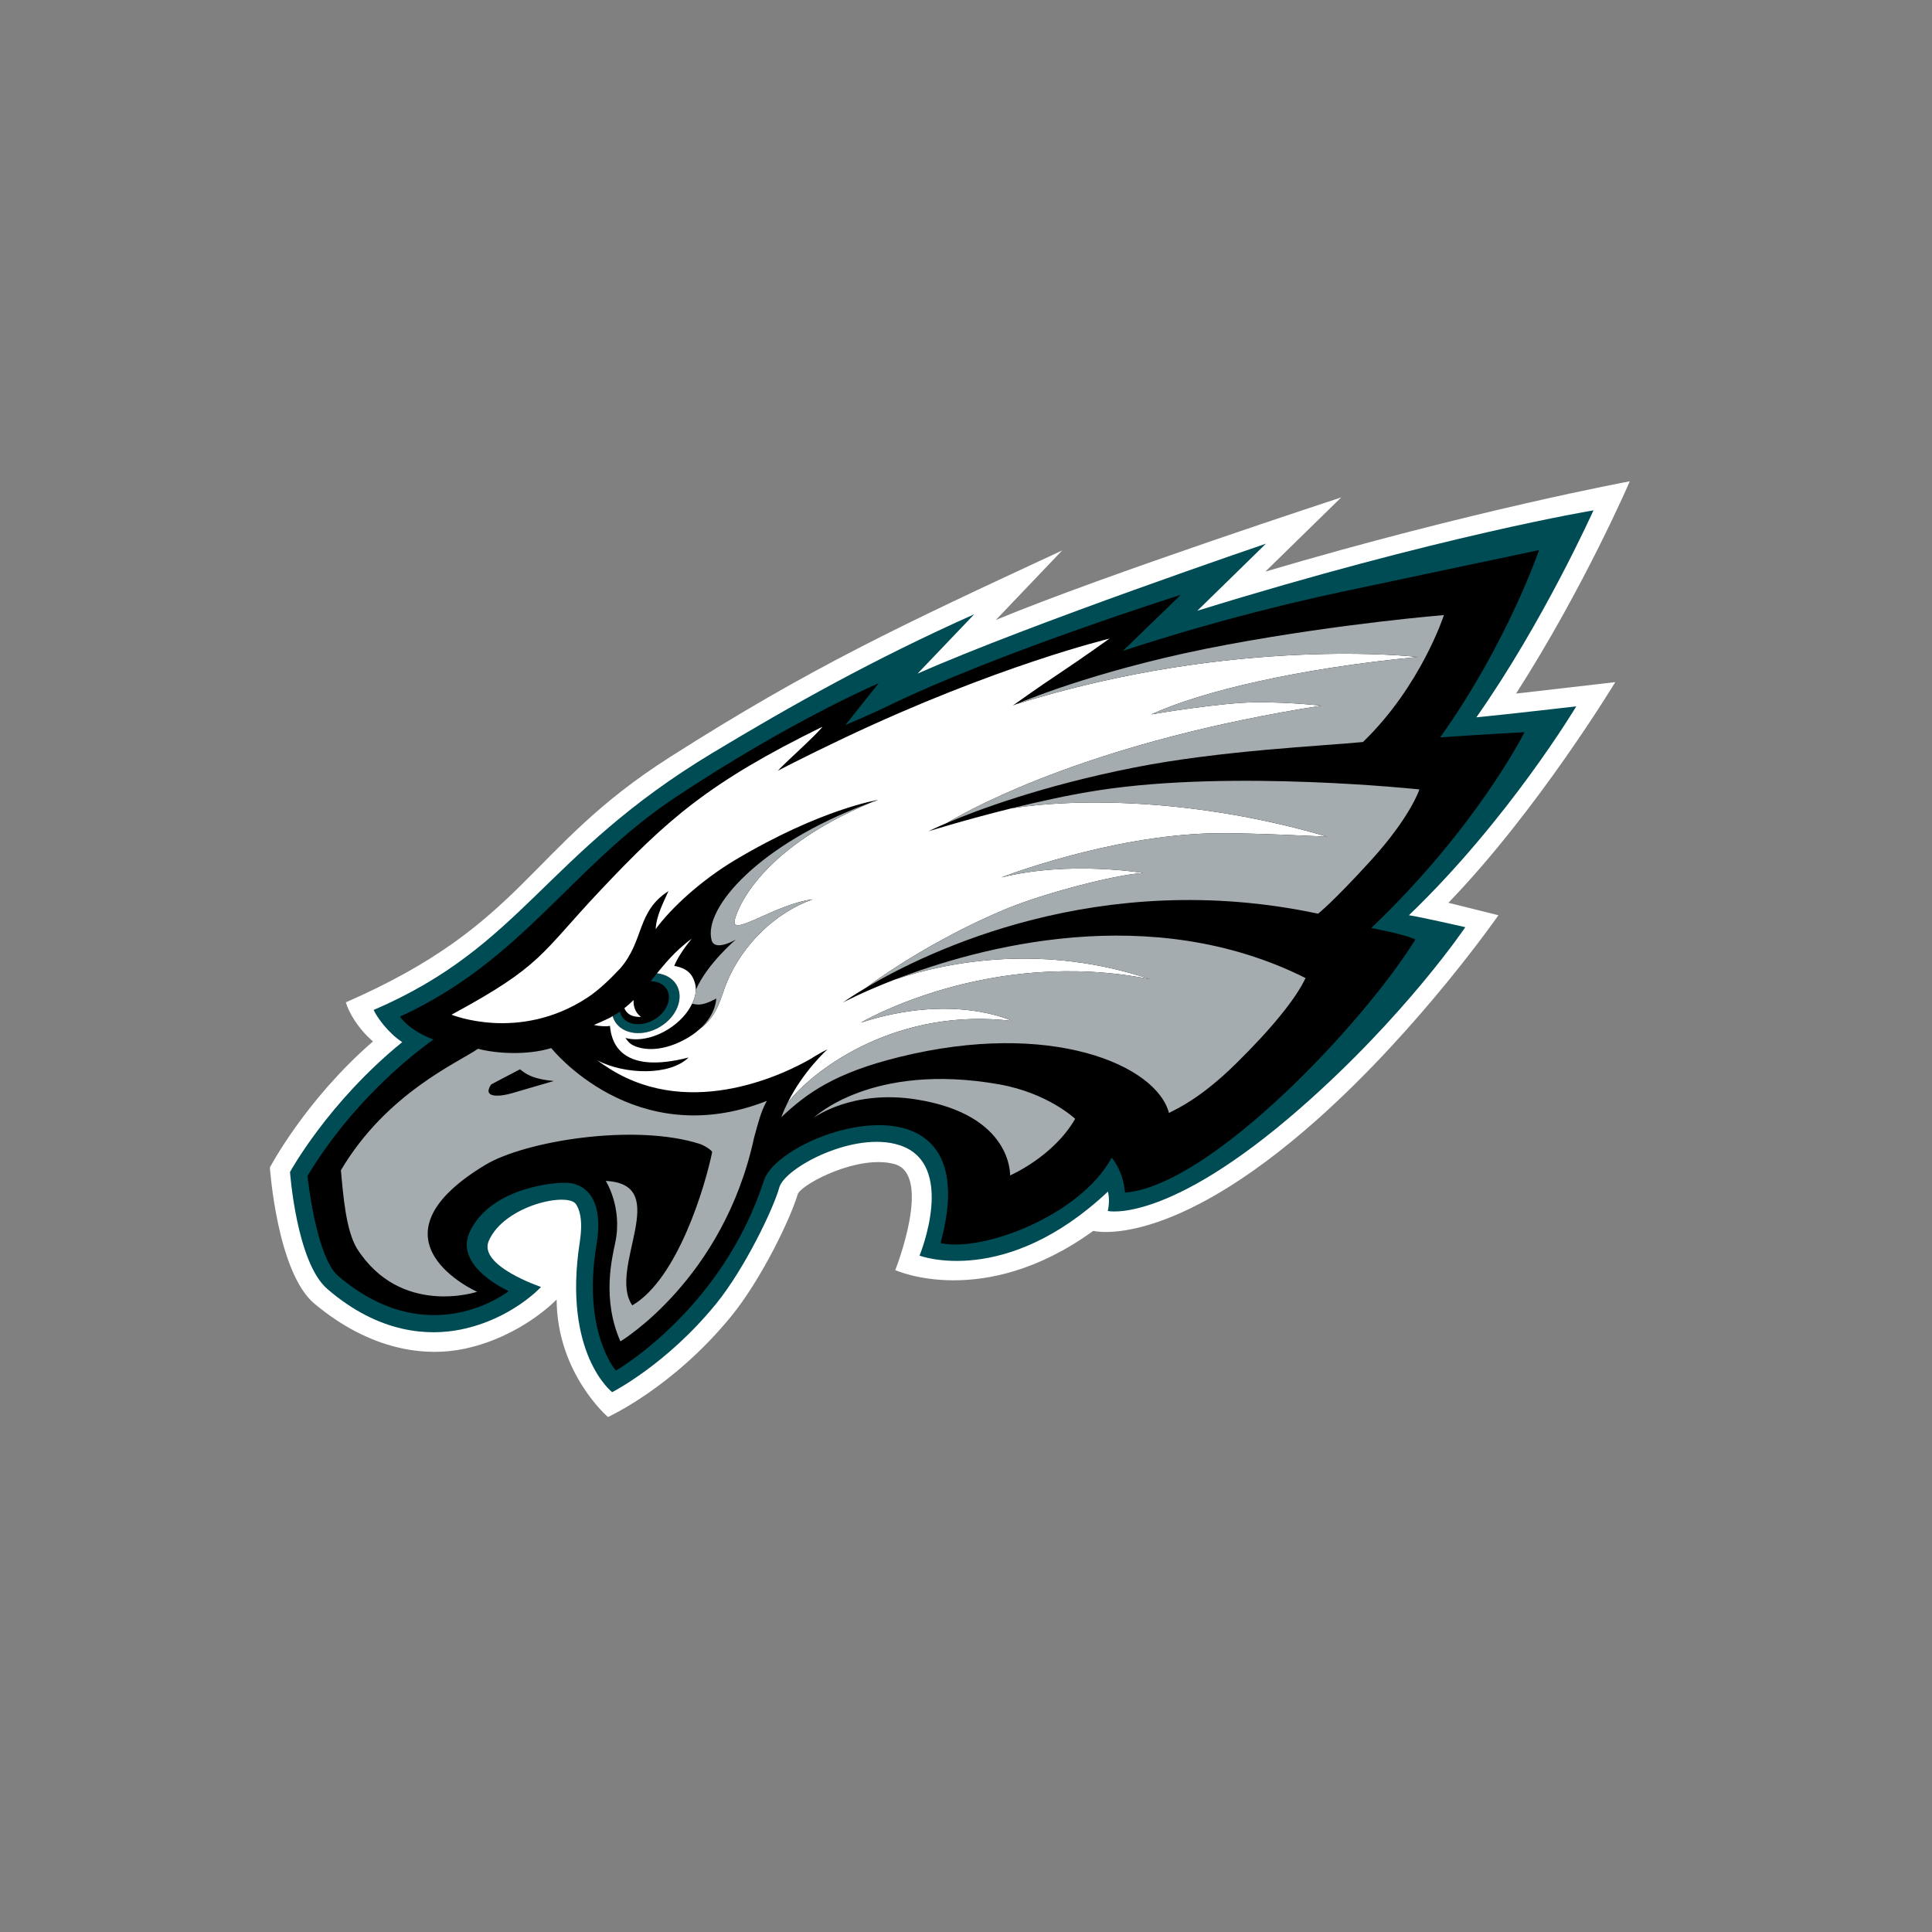
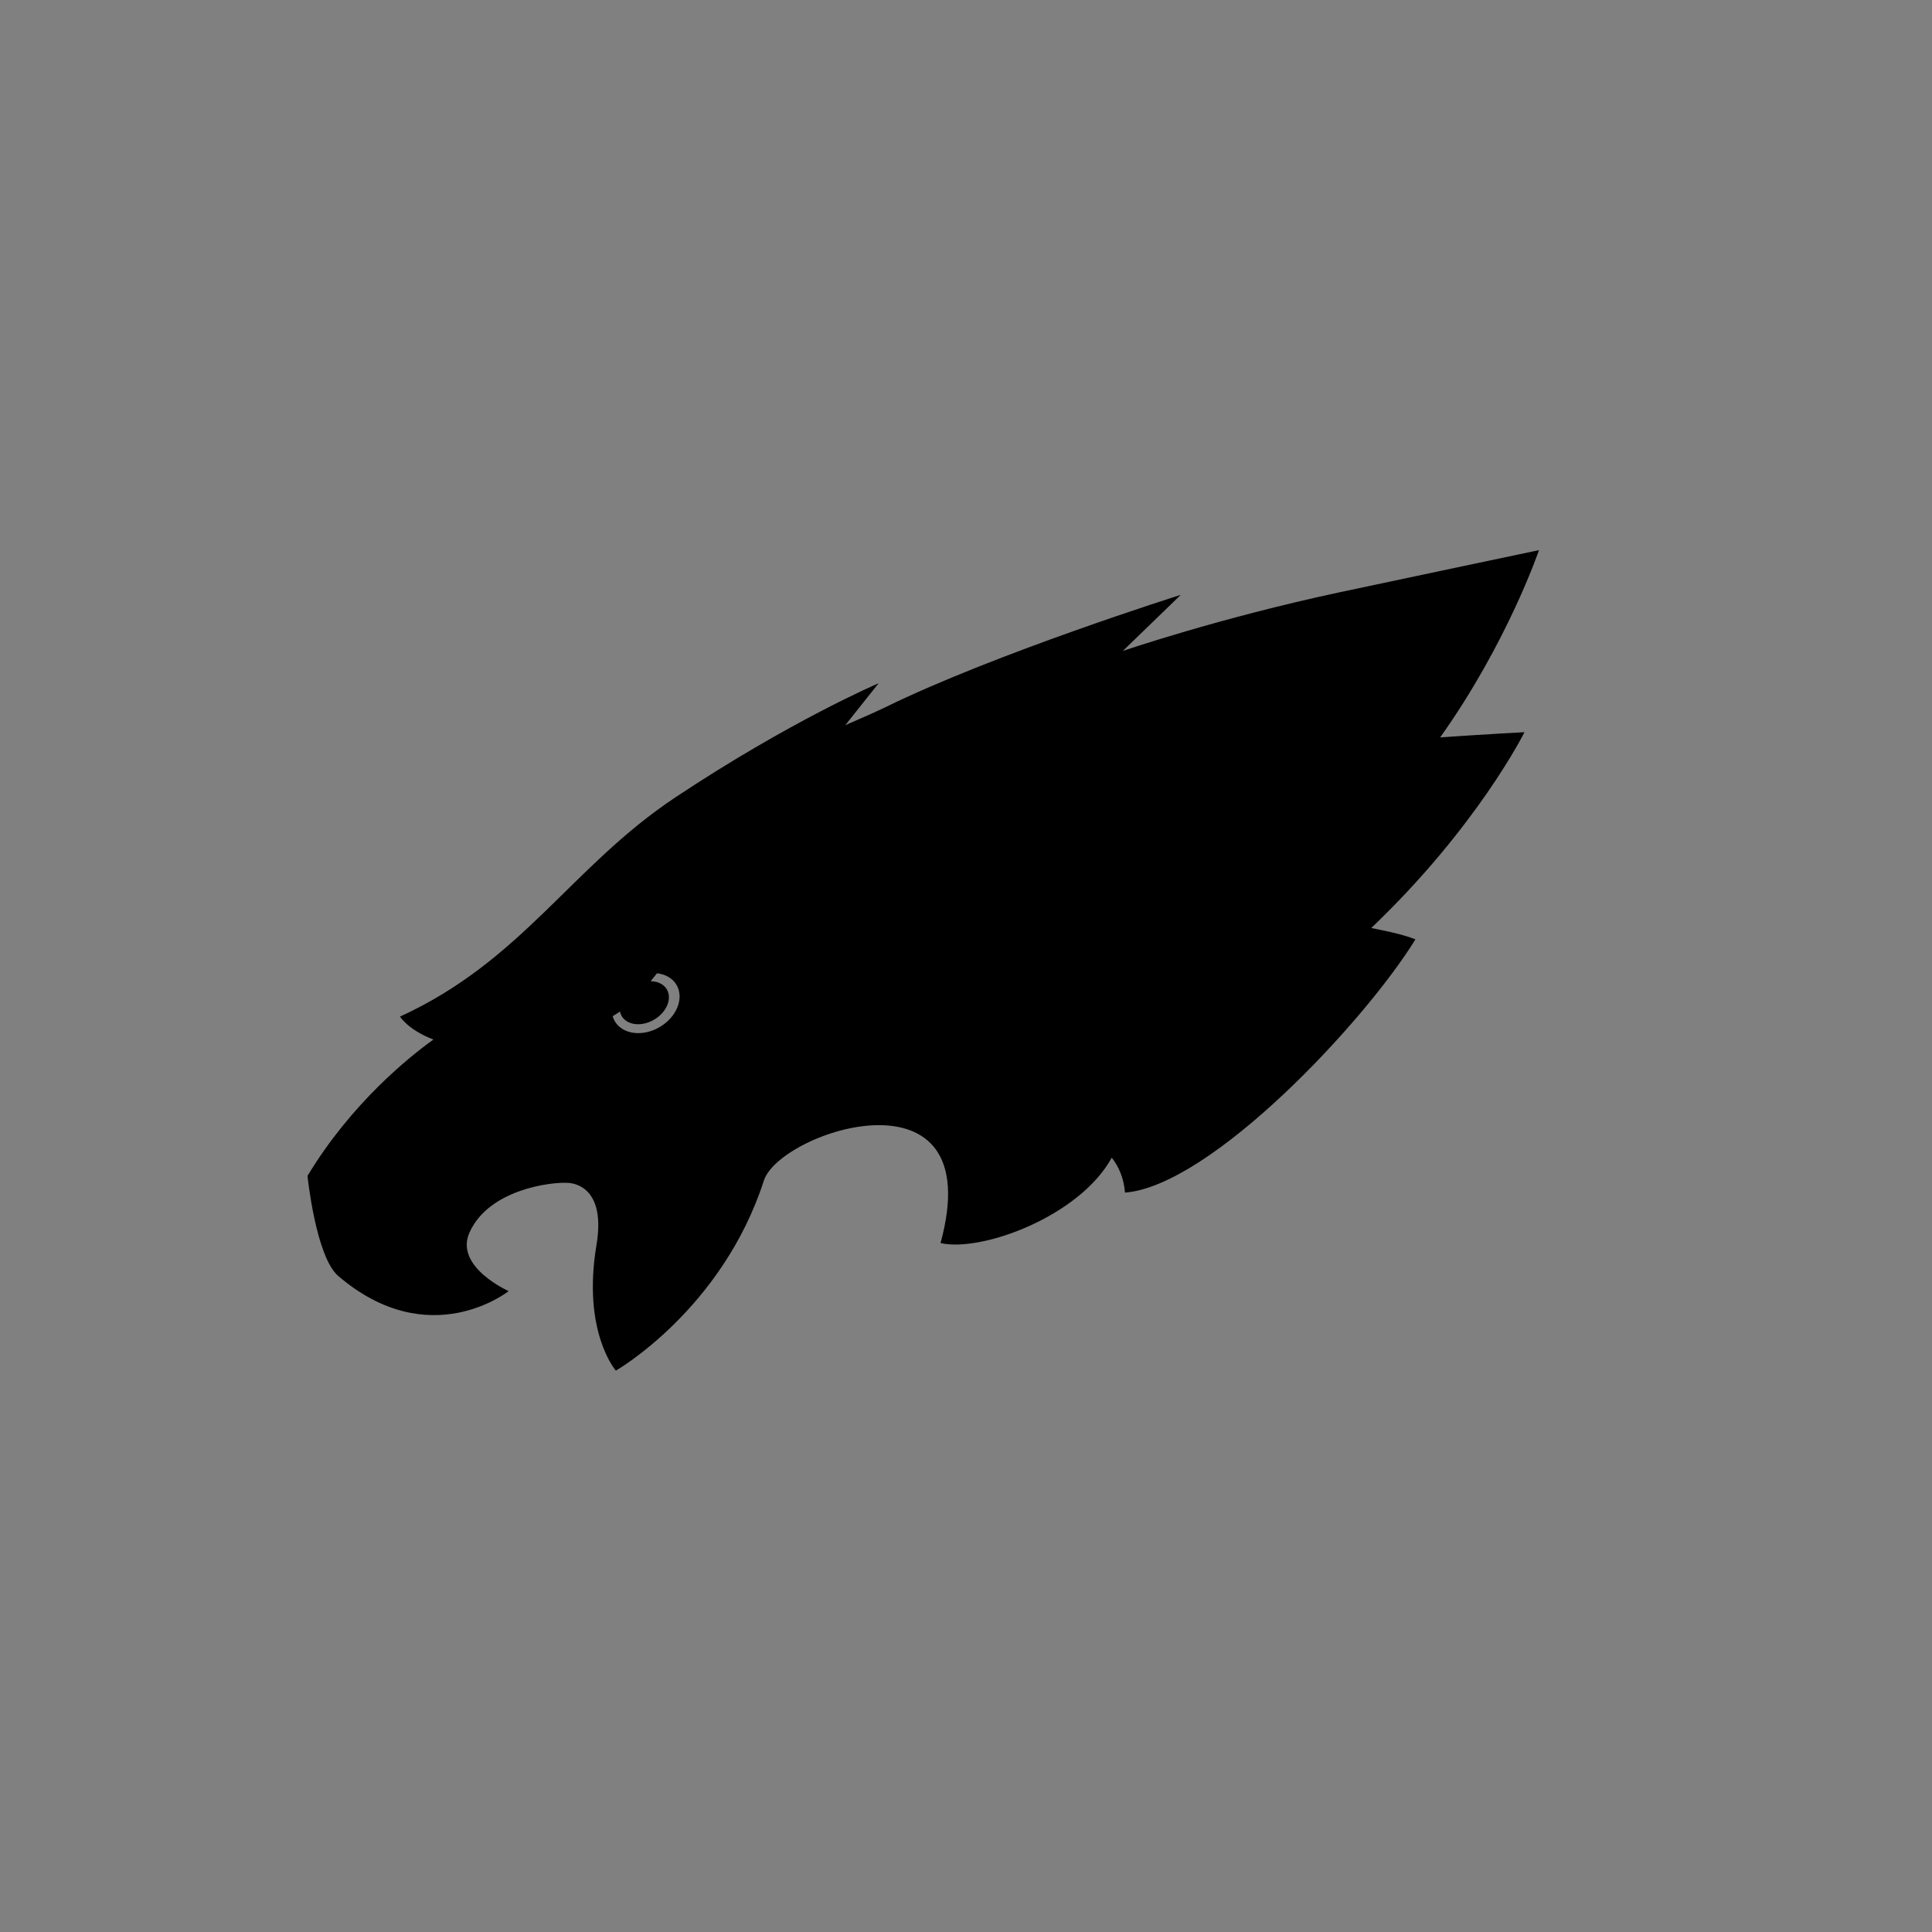
<svg xmlns="http://www.w3.org/2000/svg" width="64" height="64" viewBox="0 0 64 64" fill="none">
  <rect x="0" y="0" width="64" height="64" fill="#808080" stroke="none" />
-   <path d="M35.184 18.236L32.989 20.537C36.586 19.043 44.429 16.478 44.429 16.478L41.916 18.935C48.776 16.906 53.989 15.944 53.989 15.944C53.989 15.944 52.478 19.457 50.222 22.975C50.658 22.928 53.508 22.596 53.508 22.596C53.508 22.596 50.942 26.844 47.979 29.906L49.637 30.319C49.637 30.319 47.053 34.04 43.643 37.078C38.739 41.445 36.216 40.774 36.216 40.774C32.575 43.409 29.657 42.074 29.657 42.074C29.657 42.074 30.918 38.894 29.616 38.557C28.442 38.252 26.656 39.169 26.433 39.537C26.201 40.339 25.225 42.377 24.217 43.61C22.283 45.974 20.139 46.94 20.139 46.94C20.139 46.94 18.451 45.5 18.439 43.048C18.439 43.048 17.28 44.276 15.391 44.678C14.07 44.959 12.266 44.73 10.418 43.188C9.177 42.153 8.94 38.675 8.94 38.675C8.94 38.675 10.106 36.449 12.355 34.498C11.857 34.071 11.552 33.534 11.456 33.203C17.433 30.596 17.438 28.107 22.19 25.081C26.871 22.1 29.814 20.729 35.184 18.236" fill="white" />
-   <path d="M32.273 20.348L30.395 22.315C34.104 20.674 41.936 18.01 41.936 18.01L39.663 20.232C47.693 17.747 52.786 16.906 52.786 16.906C52.786 16.906 51.122 20.613 48.907 23.762C49.979 23.659 52.216 23.399 52.216 23.399C52.216 23.399 49.979 27.145 46.673 30.318C47.041 30.372 48.541 30.714 48.541 30.714C48.541 30.714 46.547 33.67 43.082 36.703C38.659 40.574 36.696 40.115 36.696 40.115C36.696 40.115 36.739 39.964 36.735 39.729C36.732 39.599 36.704 39.482 36.703 39.472C33.297 42.675 30.461 41.594 30.461 41.594C30.461 41.594 31.72 38.547 29.788 37.932C28.292 37.456 25.999 38.68 25.816 39.335C25.618 40.048 24.667 42.027 23.724 43.187C22.089 45.199 20.279 46.117 20.279 46.117C20.279 46.117 18.634 44.852 19.205 41.149C19.329 40.342 19.169 40.027 19.081 39.892C18.811 39.478 16.706 39.929 16.192 41.103C15.83 41.932 17.922 42.632 17.922 42.632C17.922 42.632 16.956 43.696 15.269 44.041C14.208 44.258 12.565 44.189 10.84 42.696C9.819 41.813 9.607 38.824 9.607 38.824C9.607 38.824 10.868 36.516 13.324 34.522C12.839 34.205 12.471 33.668 12.378 33.456C17.327 31.326 18.006 28.314 23.593 24.947C26.197 23.378 28.94 21.835 32.273 20.348" fill="#004C54" />
  <path d="M45.424 30.742C45.622 30.783 46.435 30.93 46.888 31.118C45.188 33.874 40.106 39.285 37.266 39.507C37.234 39.033 37.05 38.628 36.828 38.349C35.762 40.296 32.508 41.49 31.157 41.178C32.797 35.172 25.838 37.46 25.304 39.109C23.918 43.39 20.401 45.404 20.401 45.404C20.401 45.404 19.277 44.124 19.759 41.242C20.115 39.117 18.769 39.183 18.769 39.183C18.233 39.158 16.197 39.403 15.555 40.823C15.037 41.966 16.85 42.769 16.85 42.769C16.85 42.769 14.233 44.857 11.205 42.269C10.462 41.634 10.186 38.953 10.186 38.953C11.642 36.541 13.561 35.007 14.357 34.436C13.514 34.113 13.251 33.676 13.251 33.676C17.317 31.812 18.911 28.716 22.372 26.414C26.186 23.878 29.106 22.633 29.106 22.633L28.004 24.019C28.004 24.019 28.927 23.625 29.329 23.428C32.961 21.646 39.115 19.705 39.115 19.705L37.196 21.563C37.196 21.563 40.377 20.474 44.386 19.618C46.52 19.162 50.981 18.224 50.981 18.224C50.981 18.224 49.933 21.302 47.707 24.427C49.052 24.333 50.501 24.254 50.501 24.254C50.501 24.254 48.943 27.387 45.424 30.742L45.424 30.742ZM22.087 32.77C22.272 33.078 22.088 33.527 21.676 33.773C21.264 34.019 20.779 33.968 20.594 33.66C20.566 33.613 20.548 33.562 20.537 33.509C20.459 33.564 20.378 33.615 20.294 33.662C20.312 33.722 20.337 33.781 20.369 33.836C20.631 34.271 21.299 34.353 21.863 34.017C22.426 33.681 22.669 33.056 22.408 32.62C22.275 32.4 22.038 32.272 21.764 32.241C21.701 32.32 21.63 32.409 21.553 32.504C21.781 32.507 21.982 32.596 22.087 32.77V32.77Z" fill="black" />
-   <path d="M33.525 33.82C29.809 33.368 27.038 35.323 26.084 36.542C26.621 35.458 27.415 34.758 27.415 34.758C27.224 34.852 27.035 34.961 26.848 35.08C26.082 35.521 22.947 37.112 20.225 35.422C20.056 35.317 19.914 35.219 19.79 35.127C20.696 35.601 22.19 35.641 22.81 35.031C20.639 35.591 20.253 34.6 20.207 33.984C20.067 34.011 19.841 33.993 19.673 33.954C19.673 33.954 20.028 33.804 20.204 33.713C20.235 33.697 20.264 33.679 20.294 33.662C20.312 33.722 20.336 33.781 20.369 33.836C20.631 34.271 21.299 34.353 21.862 34.017C22.425 33.681 22.669 33.056 22.408 32.62C22.275 32.4 22.038 32.272 21.764 32.241C21.959 32.014 22.335 31.513 22.915 31.096C22.488 31.608 22.351 31.954 22.335 31.998C22.597 32.039 22.826 32.151 22.937 32.359C23.154 32.766 23.006 33.085 22.927 33.249L22.926 33.249C22.781 33.556 22.511 33.858 22.148 34.087C21.656 34.397 21.118 34.495 20.721 34.383C20.721 34.383 20.793 34.512 20.907 34.589C21.099 34.717 21.665 34.903 22.483 34.534C22.786 34.397 23.013 34.241 23.187 34.083C23.802 33.621 23.869 33.031 24.089 32.514C24.606 31.291 25.676 30.232 26.922 29.792C25.737 29.936 24.289 31.004 24.331 30.527C24.351 30.305 24.986 28.192 28.877 26.576C28.948 26.55 29.018 26.524 29.091 26.498C29.091 26.498 27.202 26.791 24.355 28.487C23.235 29.155 22.229 30.078 21.72 30.778C21.743 30.318 21.991 29.871 22.143 29.519C21.083 30.201 21.347 31.151 20.549 32.076C20.199 32.448 19.831 32.805 19.441 33.059C17.184 34.527 14.957 33.613 14.957 33.613C17.981 31.98 17.89 31.612 19.883 29.5C22.116 27.134 23.488 25.915 27.247 24.073C27.001 24.39 25.986 25.281 25.766 25.534C25.766 25.534 26.52 25.131 27.949 24.453C33.014 22.05 36.753 21.155 36.753 21.155C36.753 21.155 35.827 21.817 35.187 22.242C34.318 22.818 33.549 23.374 33.549 23.374C33.549 23.374 33.583 23.359 33.646 23.333C40.937 21.049 46.96 21.763 46.96 21.763C43.018 22.143 39.831 22.892 38.139 23.664C38.139 23.664 40.475 23.263 41.662 23.263C42.824 23.263 43.773 23.376 43.773 23.376C36.344 24.534 32.348 26.68 31.374 27.258C30.969 27.43 30.756 27.538 30.756 27.538C30.756 27.538 31.968 27.159 33.503 26.778C36.206 26.364 40.16 26.587 43.976 27.719C43.976 27.719 41.331 27.578 40.174 27.604C36.722 27.681 33.164 29.068 33.164 29.068C35.411 28.502 37.875 28.919 37.875 28.919C36.917 28.974 34.562 29.603 33.38 30.089C31.677 30.79 29.956 31.788 28.702 32.71C28.195 33.011 27.924 33.209 27.924 33.209C27.924 33.209 28.567 32.864 29.651 32.446C31.497 31.825 34.624 31.271 38.098 32.437C32.744 31.372 28.515 33.877 28.515 33.877C31.581 32.876 33.525 33.82 33.525 33.82L33.525 33.82ZM20.83 33.589C20.739 33.522 20.7 33.443 20.684 33.397C20.792 33.312 20.893 33.222 20.989 33.128C20.979 33.302 21.019 33.524 21.233 33.686C21.233 33.686 20.989 33.706 20.83 33.589Z" fill="white" />
-   <path d="M23.571 31.139C23.294 30.069 25.169 27.956 28.735 26.627C28.742 26.624 28.837 26.59 28.878 26.576C24.986 28.192 24.351 30.305 24.331 30.527C24.289 31.004 25.738 29.936 26.922 29.792C25.676 30.232 24.607 31.291 24.089 32.514C23.869 33.032 23.802 33.622 23.187 34.083C23.732 33.588 23.726 33.076 23.726 33.076C23.726 33.076 23.44 33.249 23.196 33.275C23.115 33.284 23.02 33.27 22.928 33.249C23.052 33.006 23.049 32.833 23.052 32.786C23.43 31.924 24.374 31.125 24.374 31.125C24.374 31.125 23.676 31.54 23.571 31.139H23.571ZM43.976 27.718C40.161 26.587 36.206 26.364 33.504 26.778C34.422 26.551 35.455 26.323 36.416 26.176C40.868 25.491 47.019 26.151 47.019 26.151C47.019 26.151 46.734 27.055 45.397 28.521C44.137 29.903 43.663 30.267 43.663 30.267C36.419 28.725 30.71 31.521 28.702 32.71C29.956 31.788 31.678 30.79 33.38 30.089C34.562 29.603 36.917 28.974 37.875 28.919C37.875 28.919 35.412 28.502 33.164 29.068C33.164 29.068 36.722 27.681 40.175 27.604C41.331 27.578 43.976 27.718 43.976 27.718V27.718ZM29.783 35.017C27.66 35.542 26.74 36.2 25.88 37.01C25.941 36.847 26.011 36.692 26.084 36.542C27.038 35.323 29.809 33.369 33.525 33.82C33.525 33.82 31.581 32.876 28.515 33.877C28.515 33.877 32.744 31.372 38.098 32.437C34.624 31.271 31.497 31.825 29.651 32.446C32.43 31.373 38.106 29.822 43.248 32.399C42.942 33.054 42.168 34.029 40.934 35.243C39.758 36.399 38.977 36.732 38.773 36.843L38.724 36.869C38.304 35.281 34.81 33.77 29.783 35.017L29.783 35.017ZM46.96 21.763C46.96 21.763 40.938 21.049 33.646 23.333C34.156 23.117 36.714 22.085 40.672 21.351C44.478 20.645 47.832 20.375 47.832 20.375C47.832 20.375 47.075 22.721 45.15 24.58C43.8 24.714 40.446 24.856 37.559 25.428C34.499 26.034 32.361 26.84 31.374 27.258C32.348 26.68 36.344 24.534 43.774 23.376C43.774 23.376 42.824 23.263 41.662 23.263C40.475 23.263 38.14 23.664 38.14 23.664C39.831 22.891 43.019 22.143 46.96 21.763V21.763ZM26.953 37.03C26.953 37.03 28.859 35.172 33.094 35.92C34.718 36.206 35.616 37.063 35.616 37.063C34.892 38.322 33.46 38.937 33.46 38.937C33.46 38.937 33.551 36.934 30.37 36.423C28.22 36.078 26.953 37.03 26.953 37.03ZM18.261 34.719C18.261 34.719 21.015 38.196 25.403 36.468C25.201 36.824 25.112 37.218 24.981 37.681C23.967 42.393 20.552 44.435 20.552 44.435C19.93 43.024 20.278 41.661 20.384 41.15C20.625 39.986 20.066 39.12 20.066 39.12C22.313 39.227 20.11 42.024 20.945 43.242C22.454 42.364 23.365 39.273 23.59 38.169C23.606 38.128 23.377 37.965 23.192 37.897C21.023 37.2 17.385 37.797 16.07 38.592C11.952 41.083 15.805 42.792 15.805 42.792C15.805 42.792 13.269 43.639 11.817 41.347C11.461 40.74 11.371 39.632 11.293 38.766C12.803 36.212 15.177 35.197 15.836 34.742C16.408 34.897 17.444 34.969 18.261 34.719V34.719ZM16.269 35.925C15.946 36.409 16.626 36.313 16.941 36.219C17.196 36.143 18.344 35.81 18.344 35.81C17.704 35.749 17.46 35.614 17.225 35.422C16.678 35.705 16.269 35.925 16.269 35.925Z" fill="#A5ACAF" />
</svg>